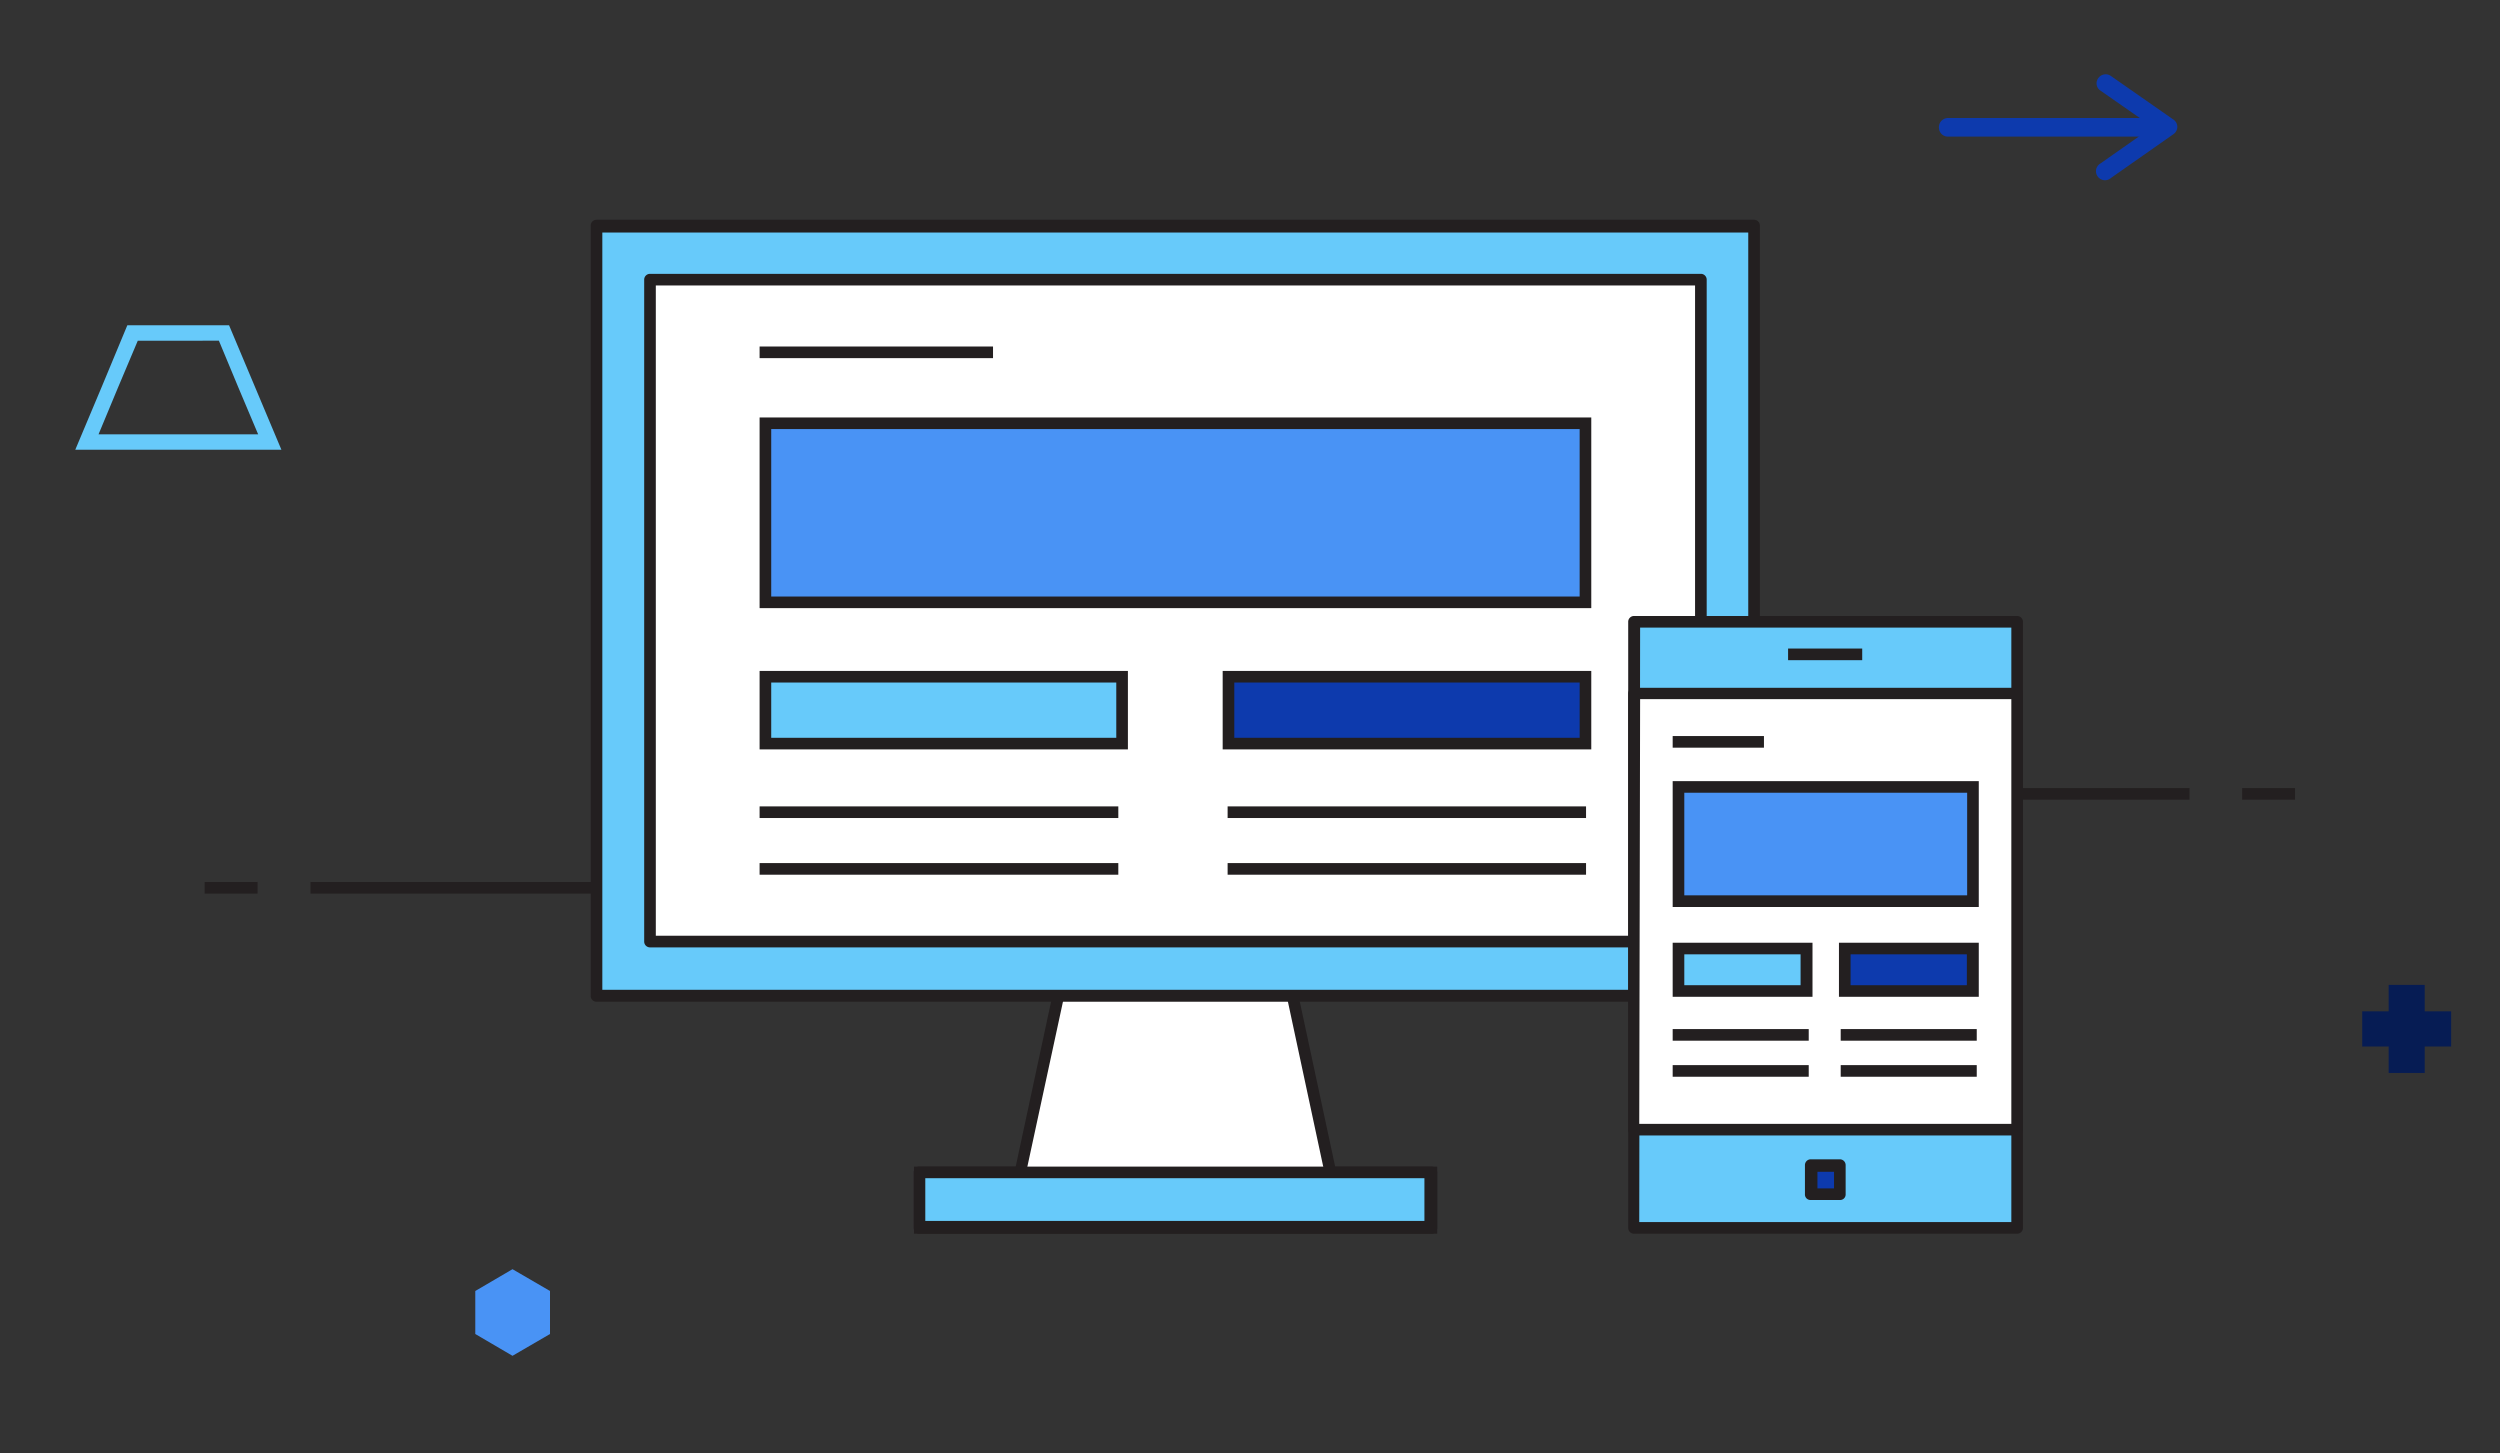
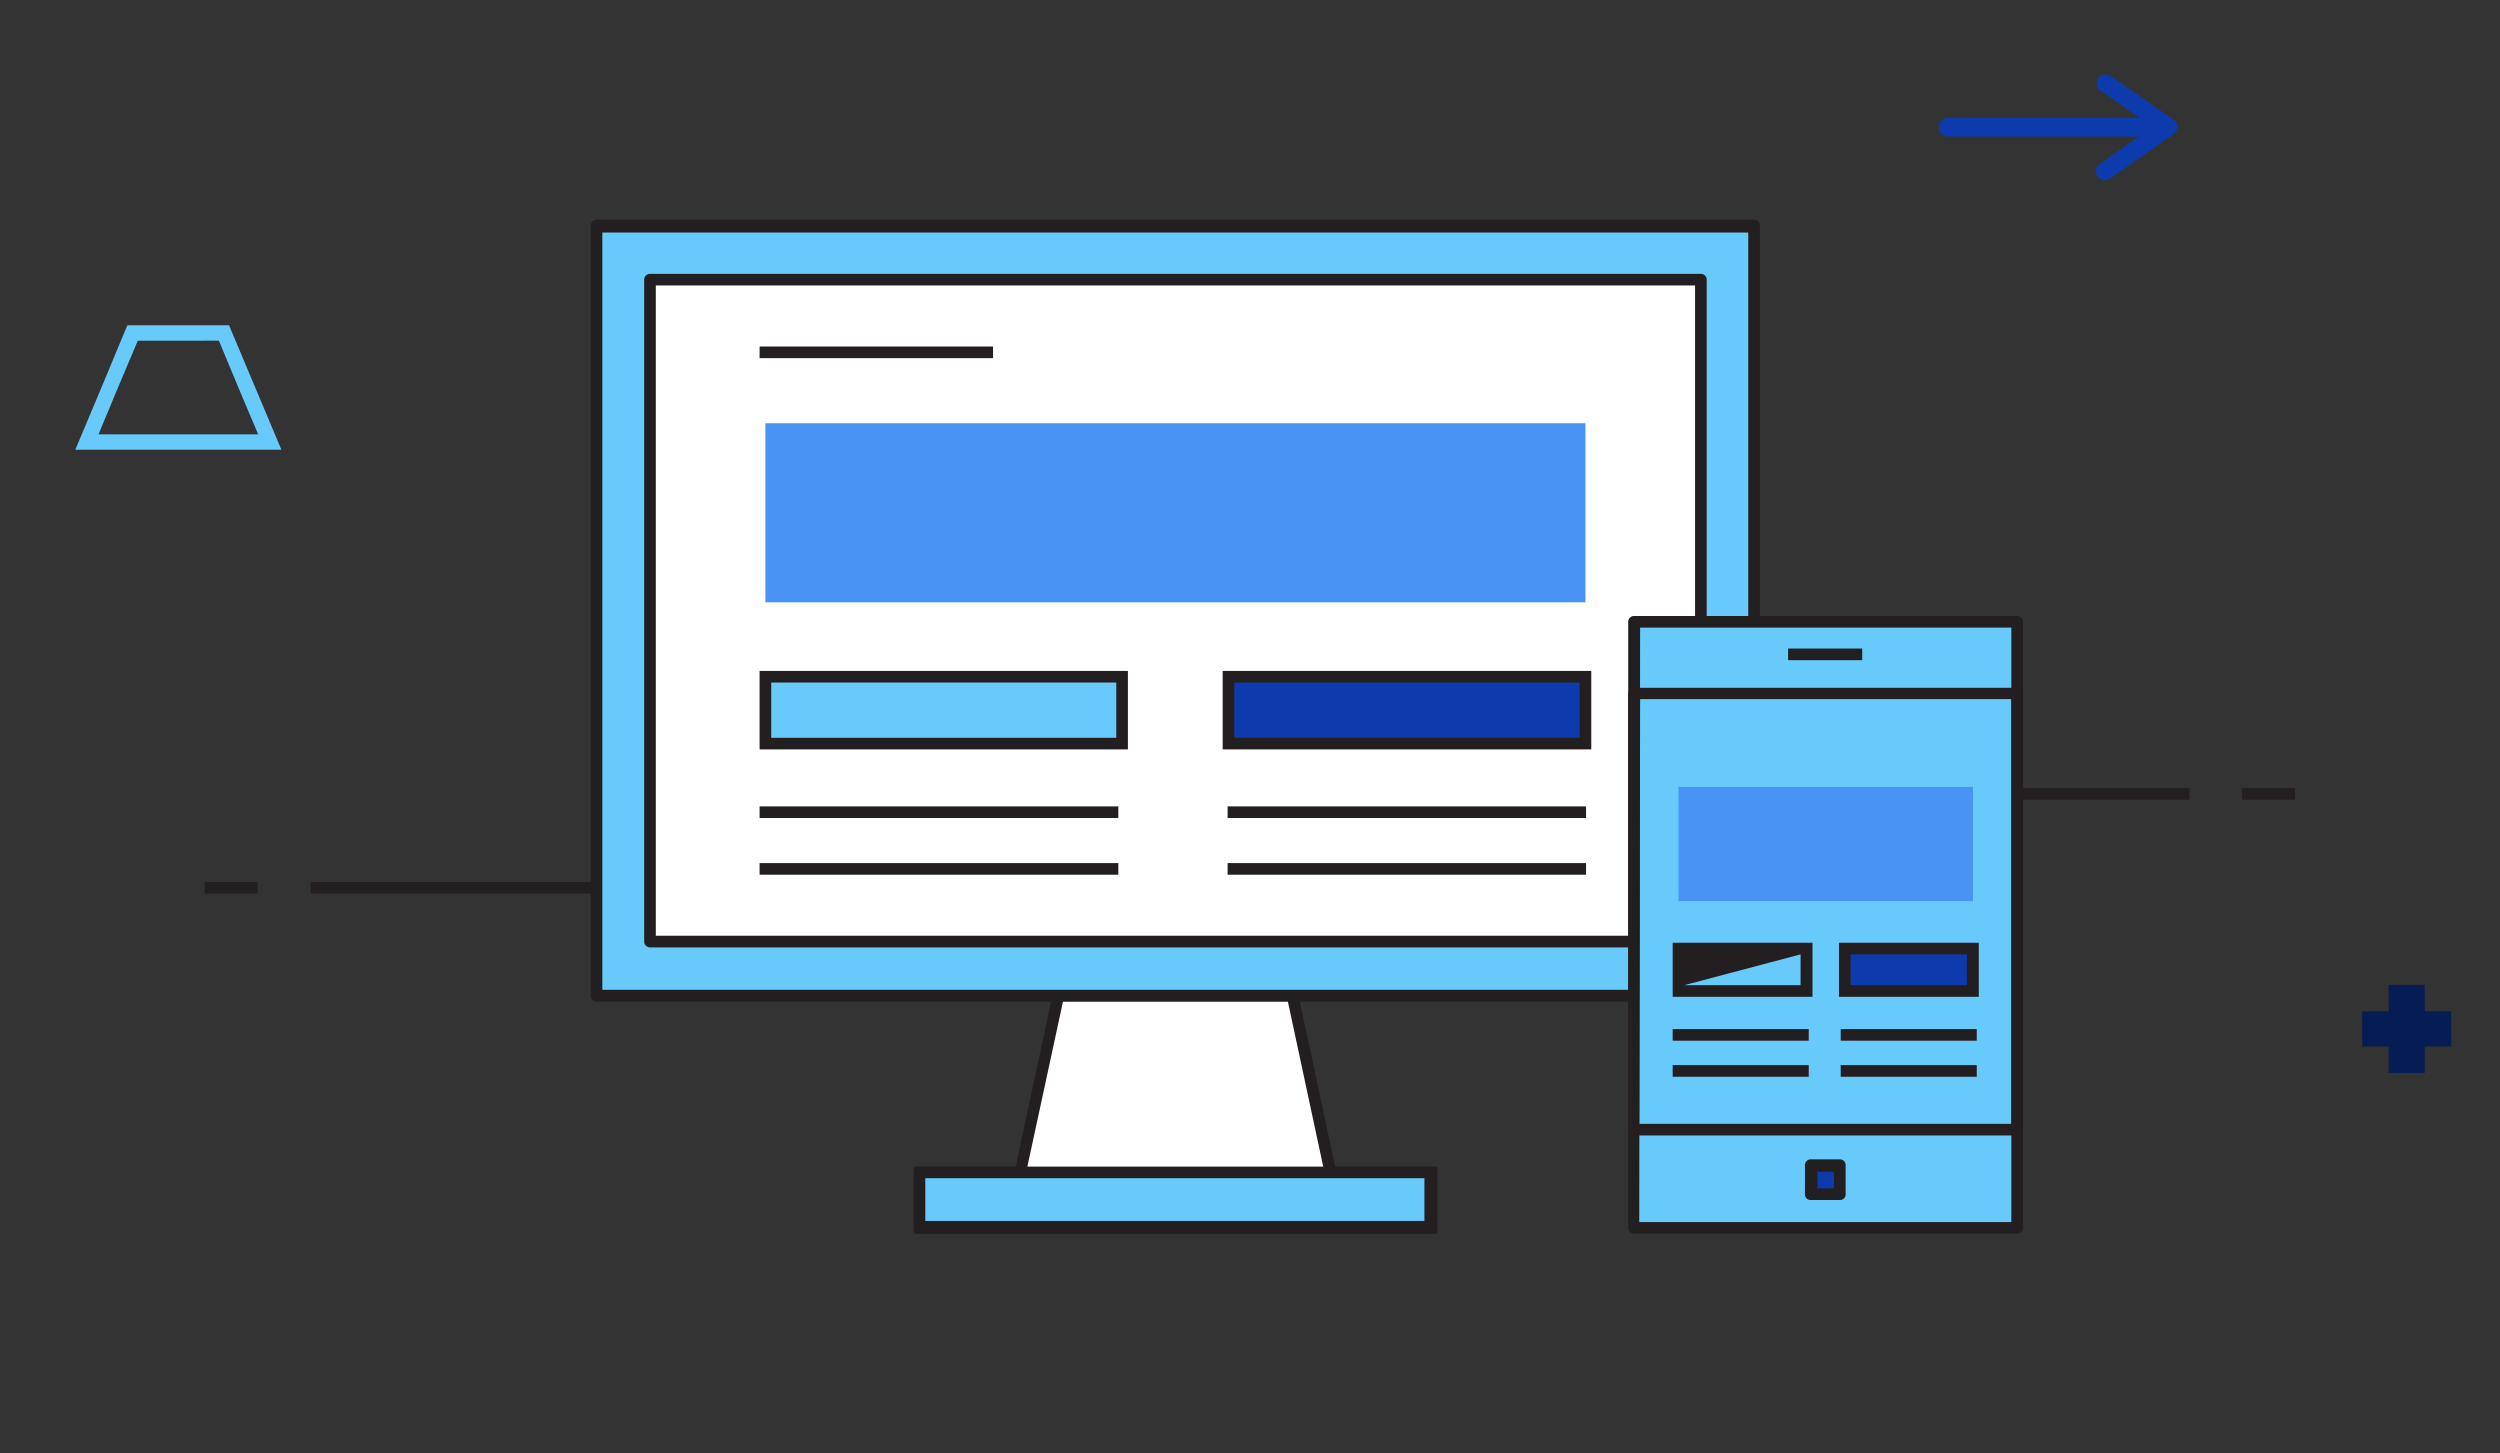
<svg xmlns="http://www.w3.org/2000/svg" viewBox="0 0 86 50">
  <rect x="0" y="0" width="86" height="50" fill="#333333" stroke="none" />
  <defs>
    <style>.cls-1{fill:#231f20;}.cls-2{fill:#fff;}.cls-3{fill:#67cafa;}.cls-4{fill:#4993f5;}.cls-5{fill:#ea800f;}.cls-6{fill:#0d3aad;}.cls-7{fill:#061c54;}.cls-8{fill:none;}</style>
  </defs>
  <g id="Layer_2" data-name="Layer 2">
    <g id="Layer_1-2" data-name="Layer 1">
      <rect class="cls-1" x="10.68" y="30.34" width="28.95" height="0.4" />
      <rect class="cls-1" x="7.04" y="30.34" width="1.82" height="0.4" />
      <rect class="cls-1" x="50.84" y="27.11" width="24.48" height="0.4" />
      <rect class="cls-1" x="77.13" y="27.11" width="1.82" height="0.4" />
      <polyline class="cls-2" points="36.4 34.26 35.1 40.33 31.63 40.33 31.63 42.24 49.24 42.24 49.24 40.33 45.77 40.33 44.47 34.26" />
      <path class="cls-1" d="M49.24,42.44H31.63a.2.2,0,0,1-.2-.2V40.33a.2.2,0,0,1,.2-.2h3.31l1.27-5.92a.19.19,0,0,1,.23-.15.21.21,0,0,1,.16.24l-1.31,6.07a.2.2,0,0,1-.19.16H31.83V42H49V40.53H45.77a.2.2,0,0,1-.2-.16l-1.3-6.07a.21.21,0,0,1,.15-.24.19.19,0,0,1,.24.15l1.27,5.92h3.31a.2.2,0,0,1,.2.2v1.91A.2.2,0,0,1,49.24,42.44Z" />
      <polyline class="cls-3" points="44.47 34.26 60.34 34.26 60.34 7.76 20.52 7.76 20.52 34.26 45.57 34.26" />
      <path class="cls-1" d="M60.34,34.46H20.52a.2.2,0,0,1-.2-.2V7.76a.2.2,0,0,1,.2-.2H60.34a.2.2,0,0,1,.2.2v26.5A.2.2,0,0,1,60.34,34.46Zm-15.87-.41H60.14V8H20.72V34.05Z" />
      <rect class="cls-2" x="22.36" y="9.62" width="36.14" height="22.77" />
      <path class="cls-1" d="M58.51,32.59H22.36a.2.2,0,0,1-.2-.2V9.62a.2.2,0,0,1,.2-.2H58.51a.2.2,0,0,1,.2.2V32.39A.2.2,0,0,1,58.51,32.59Zm-35.95-.4H58.31V9.82H22.56Z" />
      <polygon class="cls-4" points="54.54 20.72 28.51 20.72 26.33 20.72 26.33 14.56 54.54 14.56 54.54 20.72" />
-       <path class="cls-1" d="M54.74,20.92H26.13V14.36H54.74Zm-28.21-.4H54.34V14.76H26.53Z" />
      <line class="cls-5" x1="26.33" y1="12.12" x2="33.96" y2="12.12" />
      <rect class="cls-1" x="26.13" y="11.92" width="8.03" height="0.4" />
      <line class="cls-5" x1="26.33" y1="27.94" x2="38.26" y2="27.94" />
      <rect class="cls-1" x="26.13" y="27.74" width="12.34" height="0.4" />
      <line class="cls-5" x1="26.33" y1="29.89" x2="38.26" y2="29.89" />
      <rect class="cls-1" x="26.13" y="29.69" width="12.34" height="0.4" />
      <line class="cls-5" x1="42.43" y1="27.94" x2="54.37" y2="27.94" />
      <rect class="cls-1" x="42.23" y="27.74" width="12.33" height="0.4" />
      <line class="cls-5" x1="42.43" y1="29.89" x2="54.37" y2="29.89" />
      <rect class="cls-1" x="42.23" y="29.69" width="12.33" height="0.4" />
      <rect class="cls-3" x="26.33" y="23.28" width="12.27" height="2.3" />
      <path class="cls-1" d="M38.8,25.78H26.13v-2.7H38.8Zm-12.27-.4H38.4v-1.9H26.53Z" />
      <rect class="cls-6" x="42.26" y="23.28" width="12.27" height="2.3" />
      <path class="cls-1" d="M54.74,25.78H42.06v-2.7H54.74Zm-12.28-.4H54.34v-1.9H42.46Z" />
      <rect class="cls-3" x="31.63" y="40.33" width="17.61" height="1.91" />
      <path class="cls-1" d="M49.44,42.44h-18V40.13h18ZM31.83,42H49V40.53H31.83Z" />
      <rect class="cls-3" x="56.22" y="21.39" width="13.18" height="20.85" />
      <path class="cls-1" d="M69.39,42.44H56.22a.2.2,0,0,1-.21-.2V21.39a.2.2,0,0,1,.21-.2H69.39a.2.2,0,0,1,.2.2V42.24A.2.2,0,0,1,69.39,42.44Zm-13-.4H69.19V21.59H56.42Z" />
-       <rect class="cls-2" x="56.22" y="23.84" width="13.18" height="15.02" />
      <path class="cls-1" d="M69.39,39.06H56.22a.2.2,0,0,1-.21-.2v-15a.2.2,0,0,1,.21-.2H69.39a.2.2,0,0,1,.2.2v15A.2.2,0,0,1,69.39,39.06Zm-13-.4H69.19V24.05H56.42Z" />
      <rect class="cls-6" x="62.32" y="40.11" width="0.97" height="0.97" />
      <path class="cls-1" d="M63.29,41.28h-1a.19.19,0,0,1-.2-.2v-1a.2.2,0,0,1,.2-.2h1a.2.2,0,0,1,.2.2v1A.19.19,0,0,1,63.29,41.28Zm-.77-.4h.57v-.57h-.57Z" />
      <rect class="cls-1" x="61.51" y="22.31" width="2.55" height="0.4" />
      <polygon class="cls-4" points="67.87 31 58.52 31 57.74 31 57.74 27.07 67.87 27.07 67.87 31" />
-       <path class="cls-1" d="M68.07,31.2H57.54V26.87H68.07Zm-10.13-.4h9.73V27.27H57.94Z" />
      <line class="cls-5" x1="57.74" y1="25.52" x2="60.48" y2="25.52" />
-       <rect class="cls-1" x="57.54" y="25.32" width="3.14" height="0.4" />
      <line class="cls-5" x1="57.74" y1="35.6" x2="62.03" y2="35.6" />
      <rect class="cls-1" x="57.54" y="35.4" width="4.68" height="0.4" />
      <line class="cls-5" x1="57.74" y1="36.84" x2="62.03" y2="36.84" />
      <rect class="cls-1" x="57.54" y="36.64" width="4.68" height="0.4" />
      <line class="cls-5" x1="63.52" y1="35.6" x2="67.81" y2="35.6" />
      <rect class="cls-1" x="63.32" y="35.4" width="4.68" height="0.4" />
      <line class="cls-5" x1="63.52" y1="36.84" x2="67.81" y2="36.84" />
      <rect class="cls-1" x="63.32" y="36.64" width="4.68" height="0.4" />
      <rect class="cls-3" x="57.74" y="32.63" width="4.41" height="1.46" />
-       <path class="cls-1" d="M62.35,34.29H57.54V32.43h4.81Zm-4.41-.4h4V32.83h-4Z" />
+       <path class="cls-1" d="M62.35,34.29H57.54V32.43h4.81Zm-4.41-.4h4V32.83Z" />
      <rect class="cls-6" x="63.46" y="32.63" width="4.41" height="1.46" />
      <path class="cls-1" d="M68.07,34.29H63.26V32.43h4.81Zm-4.41-.4h4V32.83h-4Z" />
      <path class="cls-3" d="M9.68,15.47l-.9-2.14-.9-2.14H4.38l-.89,2.14-.9,2.14H9.68Zm-6.29-.53.67-1.61.68-1.61H7.53l.67,1.61.68,1.61H3.39Z" />
      <path class="cls-6" d="M73.6,4.68l-1.34.94a.31.31,0,1,0,.36.5l2.14-1.5a.31.31,0,0,0,.14-.26h0a.3.3,0,0,0-.14-.25l-2.15-1.5a.31.31,0,0,0-.43.08.3.3,0,0,0,.08.43l1.35.94h0l-6.6,0a.31.31,0,0,0-.31.31h0A.31.31,0,0,0,67,4.7l6.56,0Z" />
      <path class="cls-7" d="M84.32,34.79h-.91v-.91H82.17v.91h-.91V36h.91v.91h1.24V36h.91Z" />
-       <path class="cls-4" d="M18.92,45.89V44.41l-1.29-.75-1.28.75v1.48l1.28.75Z" />
      <rect class="cls-8" width="86" height="50" />
    </g>
  </g>
</svg>